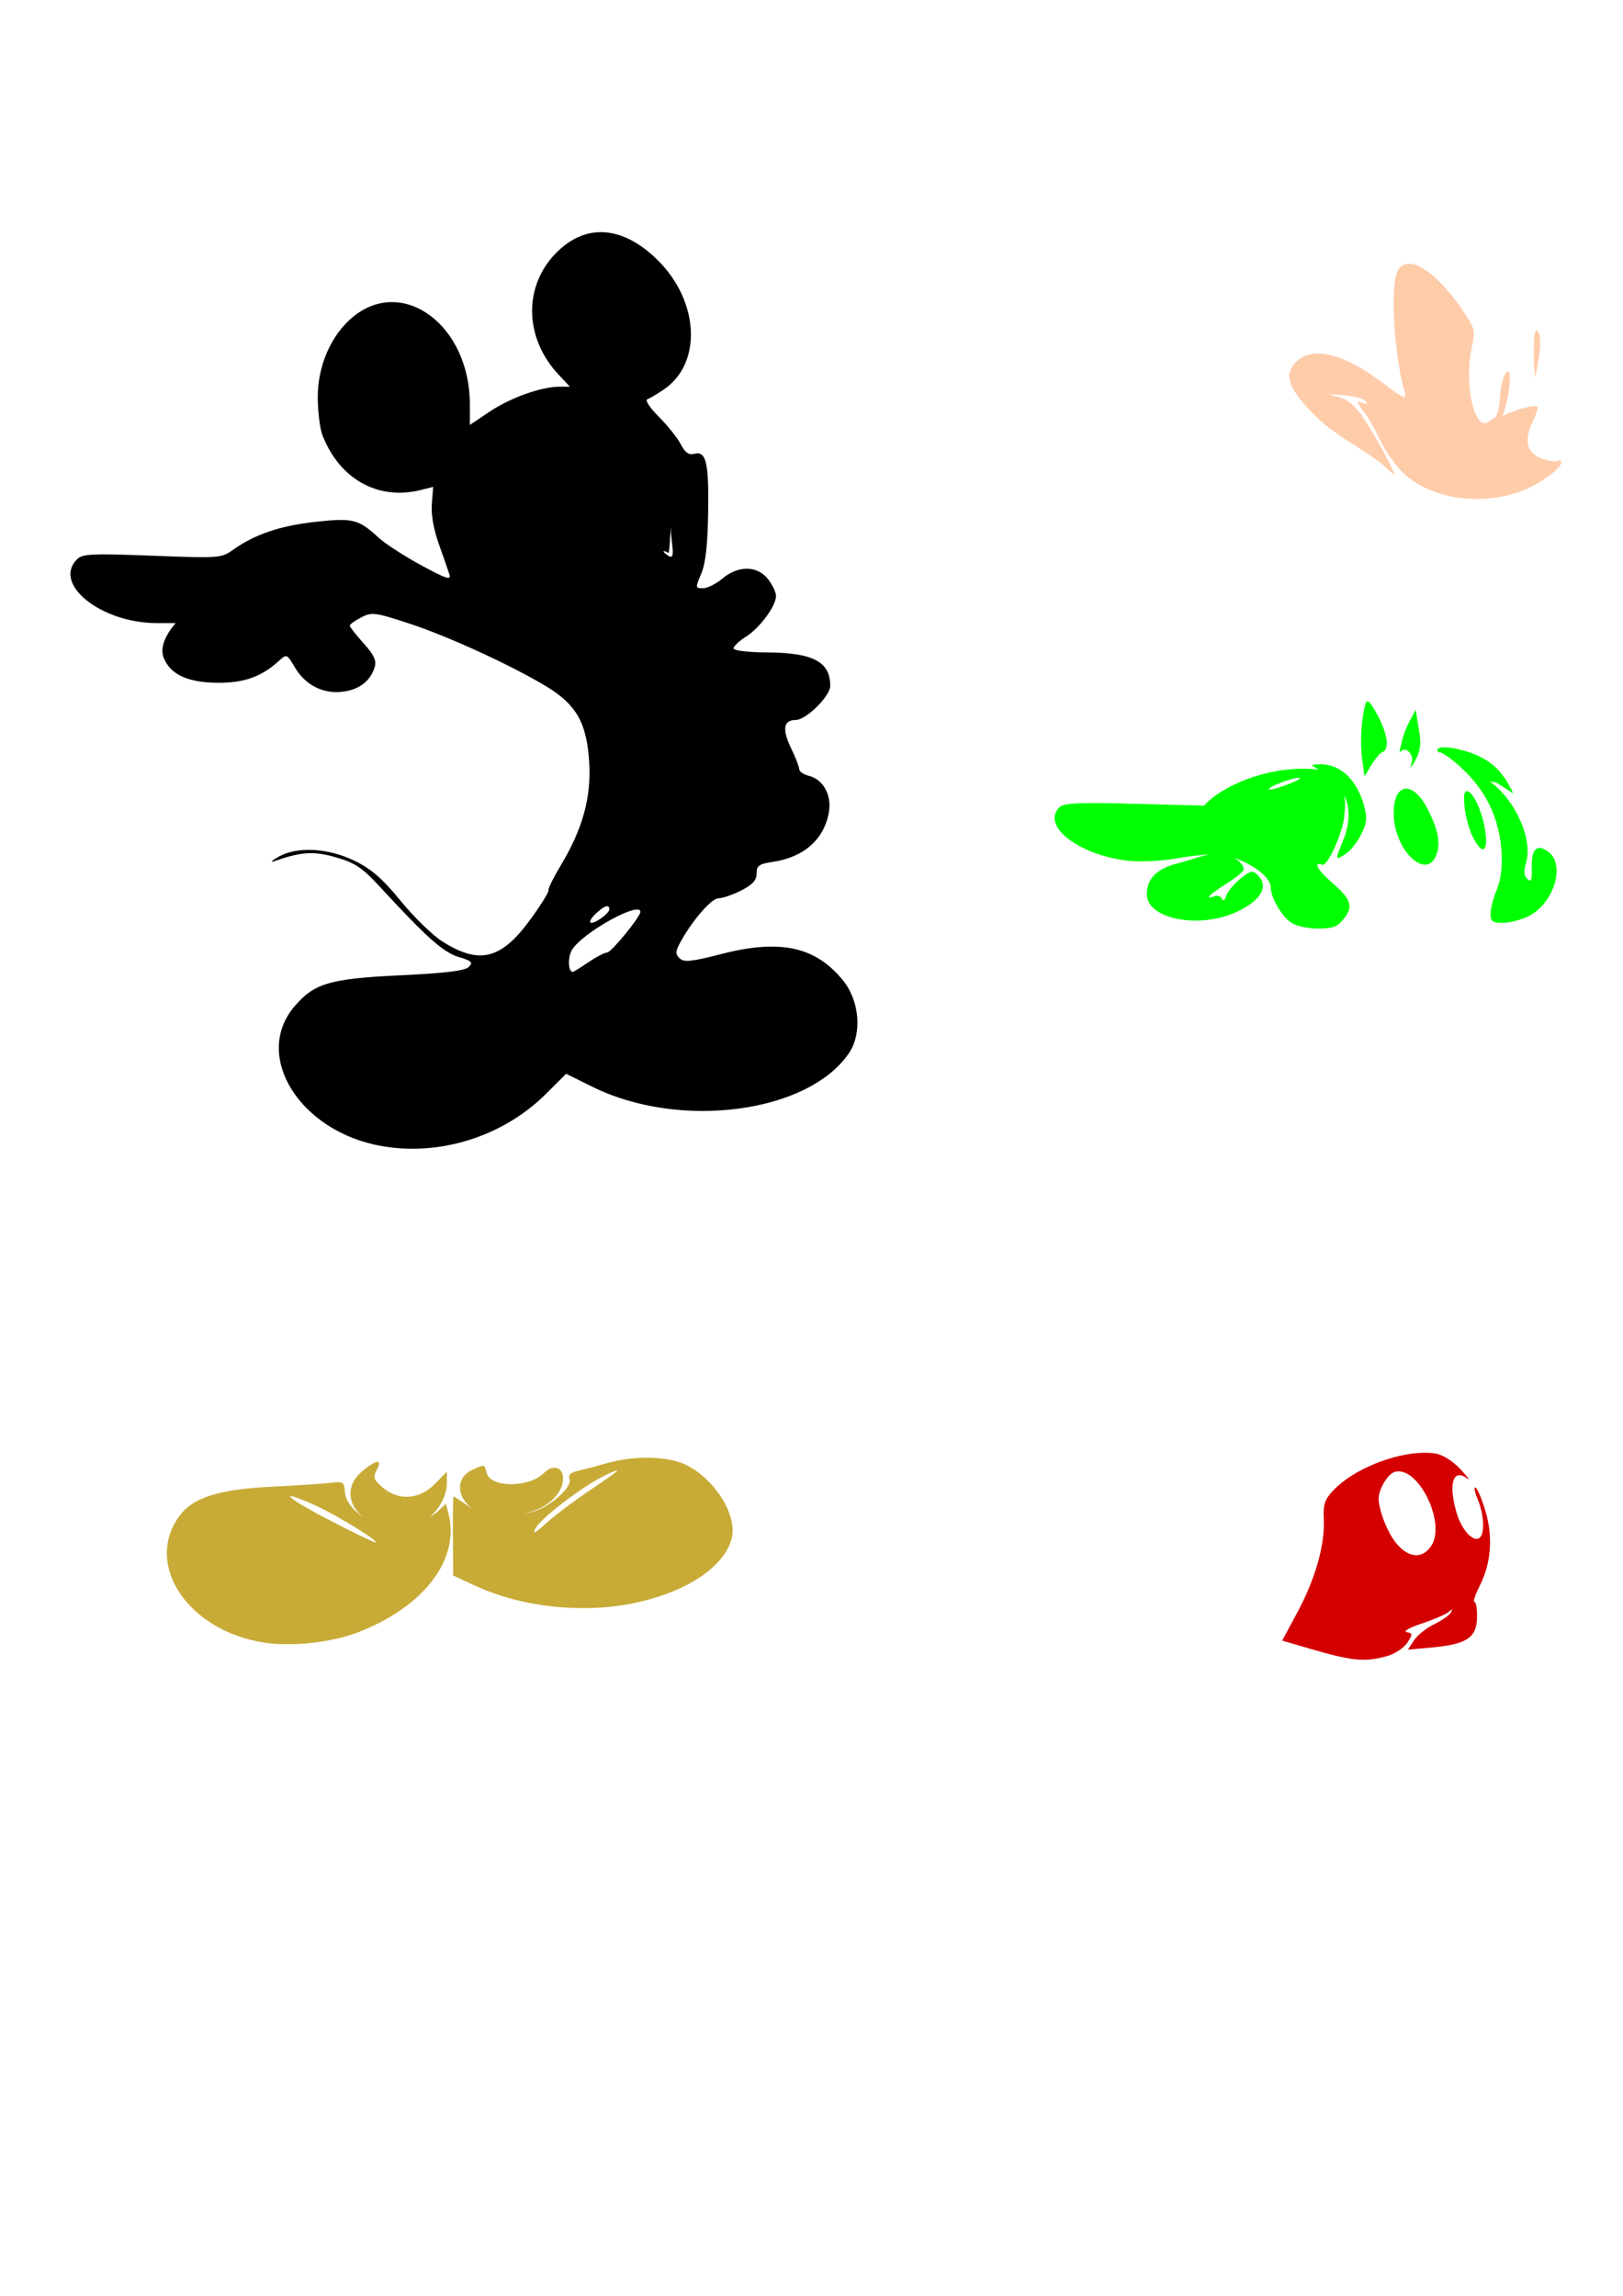
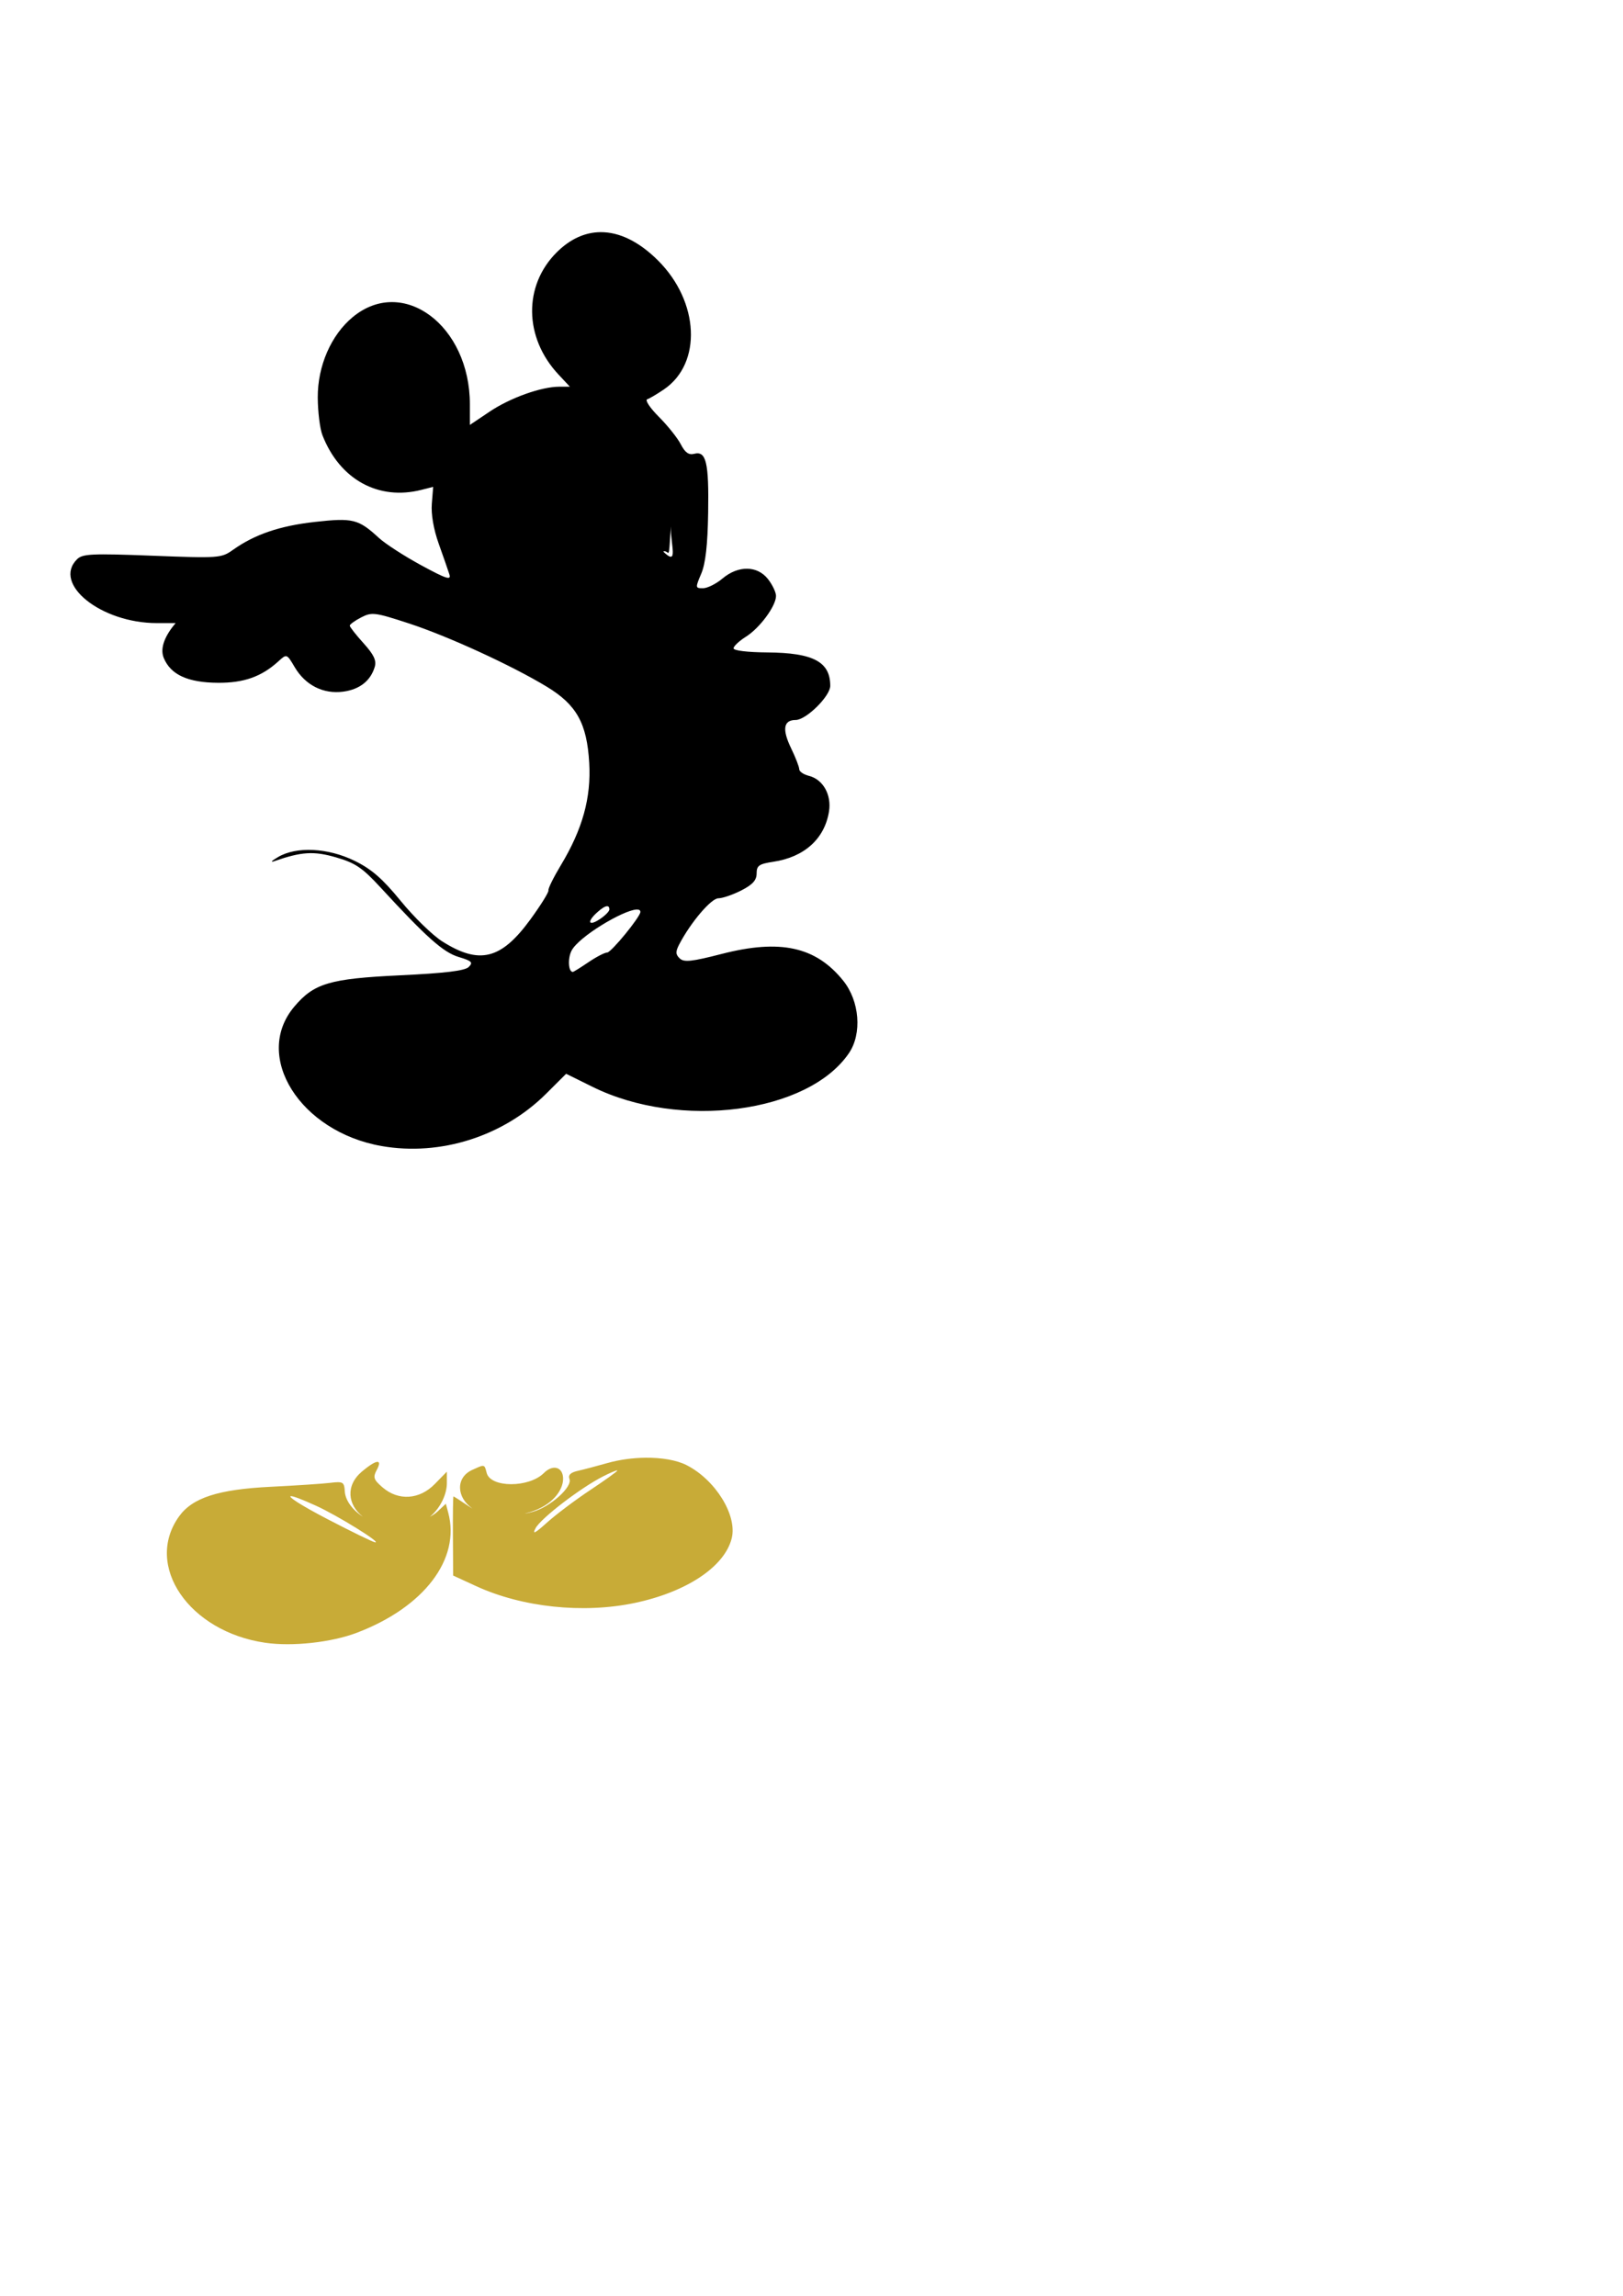
<svg xmlns="http://www.w3.org/2000/svg" xmlns:ns1="http://www.inkscape.org/namespaces/inkscape" xmlns:ns2="http://sodipodi.sourceforge.net/DTD/sodipodi-0.dtd" width="744.094" height="1052.362" id="svg2" version="1.1" ns1:version="0.48.1 " ns2:docname="MickeyMouseClub.svg">
  <defs id="defs4" />
  <ns2:namedview id="base" pagecolor="#ffffff" bordercolor="#666666" borderopacity="1.0" ns1:pageopacity="0.0" ns1:pageshadow="2" ns1:zoom="0.096806025" ns1:cx="3234.7443" ns1:cy="-565.96803" ns1:document-units="px" ns1:current-layer="layer1" showgrid="false" ns1:window-width="1280" ns1:window-height="1005" ns1:window-x="-4" ns1:window-y="-4" ns1:window-maximized="1" />
  <g ns1:label="Layer 1" ns1:groupmode="layer" id="layer1">
    <path style="fill:#000000" d="m 275.328,106.416 c -7.139,0.051 -13.986,3.141 -20.137,9.292 -15.29,15.29 -14.946,39.041 0.806,55.905 l 5.271,5.644 -4.838,0 c -8.272,0 -22.579,5.127 -31.989,11.459 l -9.02,6.067 0,-9.453 c 0,-36.138 -30.646,-58.987 -53.667,-40.011 -9.956,8.207 -16.153,22.433 -16.075,36.927 0.035,6.536 0.996,14.283 2.137,17.214 7.904,20.316 25.661,30.119 45.423,25.075 l 5.352,-1.361 -0.615,7.75 c -0.384,4.832 0.816,11.742 3.175,18.343 2.081,5.826 4.275,12.143 4.878,14.029 0.903,2.822 -1.39,2.079 -12.961,-4.203 -7.732,-4.198 -16.459,-9.847 -19.391,-12.548 -9.347,-8.611 -11.898,-9.245 -29.348,-7.297 -16.081,1.795 -27.588,5.725 -37.552,12.82 -5.285,3.763 -6.408,3.843 -37.028,2.661 -27.725,-1.071 -31.937,-0.868 -34.448,1.643 -11.34,11.34 11.078,29.247 36.605,29.247 l 8.607,0 c -4.571,5.393 -7.379,11.227 -5.442,15.974 3.194,7.712 11.031,11.298 24.883,11.389 11.898,0.078 19.981,-2.809 27.746,-9.897 3.758,-3.43 3.778,-3.424 7.428,2.761 4.869,8.252 13.128,12.417 22.223,11.197 7.519,-1.009 12.551,-4.961 14.452,-11.338 0.874,-2.931 -0.395,-5.612 -5.14,-10.864 -3.468,-3.838 -6.309,-7.463 -6.309,-8.053 0,-0.589 2.343,-2.287 5.211,-3.769 4.875,-2.521 6.294,-2.348 21.769,2.701 18.023,5.88 47.365,19.346 63.383,29.076 13.649,8.291 18.37,16.774 19.421,34.921 0.925,15.976 -3.066,30.373 -12.991,46.854 -3.355,5.572 -5.923,10.772 -5.704,11.56 0.219,0.787 -3.528,6.821 -8.335,13.404 -13.369,18.312 -23.346,20.773 -40.384,9.968 -4.403,-2.792 -12.952,-11.117 -18.988,-18.504 -8.366,-10.238 -13.395,-14.617 -21.154,-18.413 -12.209,-5.973 -26.676,-6.688 -35.093,-1.733 -2.931,1.726 -3.728,2.586 -1.774,1.905 12.564,-4.377 18.147,-4.72 28.421,-1.733 8.779,2.552 12.004,4.736 20.318,13.767 21.109,22.927 28.806,29.768 35.849,31.878 5.999,1.797 6.69,2.481 4.606,4.566 -1.757,1.757 -10.717,2.847 -31.616,3.84 -32.221,1.53 -39.368,3.657 -48.427,14.422 -19.058,22.649 2.704,57.293 40.102,63.836 26.958,4.716 55.785,-4.448 75.406,-23.976 l 9.181,-9.151 12.134,5.997 c 40,19.774 98.838,12.036 117.524,-15.46 6.075,-8.939 4.903,-23.849 -2.62,-33.208 -12.531,-15.589 -28.84,-19.184 -55.693,-12.275 -13.78,3.545 -17.315,3.928 -19.27,2.066 -1.934,-1.842 -1.973,-3.094 -0.202,-6.49 5.225,-10.017 14.63,-21.074 17.919,-21.074 1.91,0 6.632,-1.624 10.502,-3.598 5.203,-2.654 7.035,-4.682 7.035,-7.791 0,-3.588 1.115,-4.368 7.609,-5.342 14.245,-2.136 23.537,-10.497 25.569,-23.019 1.249,-7.694 -2.717,-14.747 -9.212,-16.377 -2.43,-0.61 -4.424,-1.972 -4.424,-3.023 0,-1.051 -1.678,-5.378 -3.729,-9.615 -4.199,-8.674 -3.512,-12.961 2.076,-12.961 4.803,0 15.863,-10.92 15.863,-15.662 0,-11.026 -7.765,-15.149 -28.864,-15.309 -9.149,-0.069 -15.51,-0.849 -15.47,-1.895 0.037,-0.977 2.603,-3.377 5.704,-5.331 6.348,-4 13.767,-14.062 13.767,-18.675 0,-1.678 -1.664,-5.156 -3.689,-7.73 -4.899,-6.228 -13.626,-6.331 -20.862,-0.242 -2.903,2.443 -6.922,4.445 -8.929,4.445 -3.538,0 -3.556,-0.205 -0.806,-6.662 1.983,-4.657 2.934,-13.074 3.175,-27.978 0.372,-23.024 -0.904,-28.414 -6.39,-26.98 -2.497,0.653 -4.179,-0.538 -6.158,-4.364 -1.498,-2.897 -6.029,-8.568 -10.068,-12.608 -4.04,-4.04 -6.435,-7.651 -5.321,-8.022 1.114,-0.371 4.587,-2.423 7.71,-4.555 17.49,-11.943 16.185,-40.16 -2.721,-59.029 -8.736,-8.719 -17.77,-13.082 -26.385,-13.021 z m 32.261,134.909 c -0.19,8.605 3.665,18.509 -3.538,11.489 3.049,-1.086 2.338,6.304 3.538,-11.489 z m -29.338,174.063 c 0.739,-0.049 1.129,0.448 1.129,1.492 0,0.865 -2.002,2.884 -4.445,4.485 -5.146,3.372 -5.97,1.212 -1.189,-3.114 2.027,-1.834 3.555,-2.799 4.505,-2.862 z m 13.928,1.522 c 0.899,0.028 1.411,0.377 1.411,1.109 0,2.247 -13.389,18.605 -15.228,18.605 -1.121,0 -4.987,2.002 -8.587,4.445 -3.6,2.443 -6.815,4.445 -7.156,4.445 -2.067,0 -2.422,-6.24 -0.554,-9.796 3.366,-6.407 23.493,-18.416 29.701,-18.796 0.144,-0.009 0.285,-0.014 0.413,-0.01 z" id="path4069" ns1:connector-curvature="0" />
-     <path id="path4091" style="fill:#ffccaa" d="m 704.375,151.397 c 0.254,0.002 0.555,0.32 0.897,0.907 1.232,2.114 1.169,6.6 -0.202,14.16 -0.494,2.724 -0.555,3.949 -1.29,6.551 -0.019,-1.953 -0.706,-4.612 -0.615,-12.265 0.078,-6.573 0.448,-9.36 1.209,-9.353 z M 645.88,120.889 c 6.087,-0.081 15.434,7.701 24.581,21.185 5.861,8.64 5.986,9.188 4.152,18.141 -3.344,16.332 1.383,37.142 7.569,33.319 1.11,-0.686 2.141,-1.63 3.558,-2.328 1.679,-4.326 1.677,-4.822 2.318,-13.031 0.886,-5.538 2.522,-8.061 3.316,-7.962 0.794,0.099 1.183,2.971 0.433,8.526 -0.709,5.255 -2.529,11.331 -2.963,12.064 1.384,-1.165 15.288,-6.243 16.085,-4.193 0.372,0.366 -0.7,3.558 -2.378,7.095 -4.022,8.476 -2.467,14.141 4.555,16.589 3.049,1.063 6.25,1.502 7.115,0.968 0.865,-0.534 1.572,-0.169 1.572,0.816 0,2.755 -10.977,10.494 -18.796,13.253 -22.378,7.895 -48.108,1.633 -58.444,-14.231 -5.38,-6.352 -7.7,-14.732 -12.558,-21.306 -4.16,-5.454 -4.433,-6.357 -1.582,-5.271 2.626,1.001 2.957,0.813 1.381,-0.776 -1.136,-1.145 -5.937,-2.345 -10.663,-2.671 -6.962,-0.48 -7.421,-0.358 -2.439,0.645 4.368,0.879 7.716,3.346 11.55,8.526 2.755,4.198 9.849,15.269 15.168,27.05 0,0.564 -2.998,-1.836 -6.662,-5.331 -10.344,-7.537 -20.729,-12.64 -29.066,-20.721 -13.342,-13.054 -15.642,-19.762 -8.869,-25.891 7.391,-6.688 21.655,-3.041 38.761,9.907 9.925,7.512 11.461,8.2 10.461,4.697 -5.097,-17.861 -6.846,-50.269 -3.034,-56.288 1.175,-1.855 2.849,-2.755 4.878,-2.782 z" ns1:connector-curvature="0" />
-     <path id="path4077" style="fill:#d40000" d="m 641.341,674.446 c -0.677,-0.013 -1.344,0.082 -2.006,0.292 -3.12,0.99 -7.276,7.933 -7.256,12.124 0.026,5.536 4.121,15.868 8.214,20.731 5.623,6.683 11.912,7.065 15.914,0.957 6.528,-9.962 -4.71,-33.919 -14.866,-34.105 z m 11.197,-8.516 c 1.959,-0.035 3.822,0.073 5.553,0.343 3.393,0.528 7.94,3.39 11.55,7.277 3.274,3.525 4.59,5.385 2.923,4.122 -6.427,-4.869 -8.665,2.738 -4.696,15.984 2.267,7.566 7.358,13.204 10.28,11.399 2.691,-1.663 2.331,-10.657 -0.716,-17.95 -1.431,-3.425 -1.837,-5.765 -0.907,-5.19 0.93,0.574 2.991,5.538 4.586,11.026 3.463,11.911 2.492,23.778 -2.792,34.135 -2.028,3.975 -3.071,7.226 -2.318,7.226 0.753,0 1.279,3.312 1.169,7.367 -0.247,9.087 -4.868,12.082 -20.892,13.535 l -10.804,0.978 2.802,-4.273 c 1.542,-2.354 5.66,-5.655 9.151,-7.337 3.491,-1.682 6.959,-4.083 7.71,-5.331 1.061,-1.765 0.802,-1.816 -1.189,-0.222 -1.409,1.128 -6.962,3.5 -12.336,5.271 -5.396,1.778 -8.397,3.495 -6.702,3.84 2.832,0.577 2.852,0.965 0.262,4.918 -1.544,2.357 -5.719,5.097 -9.282,6.087 -10.333,2.87 -15.853,2.315 -36.151,-3.628 l -11.903,-3.487 6.924,-12.86 c 8.231,-15.269 12.721,-30.989 12.165,-42.601 -0.34,-7.092 0.375,-9.244 4.505,-13.555 9.093,-9.491 27.396,-16.831 41.11,-17.073 z" ns1:connector-curvature="0" />
-     <path id="path4073" style="fill:#00ff00" d="m 626.836,321.428 c 0.908,-0.02 2.606,2.305 4.948,6.793 4.562,8.739 5.301,15.369 1.854,16.629 -0.964,0.352 -3.171,2.969 -4.908,5.825 l -3.155,5.2 -1.129,-8.244 c -1.056,-7.708 -0.22,-19.534 1.814,-25.629 0.126,-0.377 0.32,-0.569 0.574,-0.574 z m 22.223,3.88 1.078,6.783 c 1.107,6.452 2.008,10.608 -1.29,16.508 -2.369,4.125 -2.5,4.155 -1.502,0.443 0.751,-2.794 -2.714,-7.862 -5.785,-3.991 1.953,-9.796 2.956,-11.248 7.498,-19.744 z m -43.869,25.021 c 11.96,-0.039 17.868,10.708 20.197,18.937 1.514,5.622 1.27,8.005 -1.361,13.273 -1.763,3.53 -5.008,7.573 -7.206,8.99 -4.729,3.048 -4.803,2.737 -1.33,-5.573 3.42,-8.186 3.659,-15.44 0.796,-21.497 0.493,2.699 0.482,5.636 0.091,8.577 0,6.958 -7.613,24.365 -10.219,23.372 -4.375,-1.668 -2.092,2.427 4.586,8.234 8.79,7.644 9.83,10.829 5.402,16.458 -2.938,3.736 -5.078,4.555 -11.933,4.555 -4.699,0 -10.1,-1.213 -12.326,-2.772 -4.428,-3.101 -9.262,-11.478 -9.262,-16.035 0,-4.716 -8.209,-10.783 -17.053,-13.636 3.031,1.485 4.616,3.644 4.616,5.392 0,0.806 -3.595,3.741 -7.992,6.521 -7.897,4.992 -10.395,7.615 -5.442,5.714 1.402,-0.538 2.941,-0.028 3.427,1.139 0.529,1.271 1.353,0.698 2.056,-1.431 0.646,-1.954 3.567,-5.457 6.48,-7.791 4.791,-3.838 5.556,-3.978 8.053,-1.482 4.898,4.898 1.572,11.098 -8.698,16.216 -17.351,8.646 -42.299,4.126 -42.299,-7.67 0,-7.151 4.839,-11.866 14.553,-14.17 4.038,-0.958 10.007,-3.341 14.483,-4.011 -3.976,0.182 -10.278,0.92 -15.712,1.875 -7.09,1.246 -16.632,1.68 -22.203,1.008 -22.61,-2.73 -39.63,-16.032 -31.243,-24.42 2.038,-2.038 8.479,-2.354 34.448,-1.673 l 31.948,0.847 c 9.119,-10.143 32.415,-19.012 52.508,-16.478 l -3.275,-2.096 c 1.369,-0.25 2.673,-0.369 3.91,-0.373 z m -10.038,6.208 c -2.961,0.156 -12.448,3.595 -13.354,5.059 -0.48,0.777 2.664,0.133 6.984,-1.421 4.321,-1.554 7.555,-3.118 7.186,-3.487 -0.091,-0.091 -0.285,-0.145 -0.554,-0.151 -0.082,-0.002 -0.167,-0.005 -0.262,0 z m 66.736,-13.989 c 4.123,-0.065 11.954,1.84 17.042,4.495 5.869,3.062 9.992,7.255 13.152,13.364 2.521,4.874 2.896,3.846 -5.835,-1.532 -1.052,-0.648 -2.344,-0.221 -3.386,-0.776 11.334,7.907 20.109,26.11 16.78,37.421 -1.101,3.743 -0.915,5.978 0.615,7.408 1.712,1.6 2.147,0.539 2.006,-4.858 -0.233,-8.871 2.186,-11.427 7.377,-7.791 8.412,5.892 2.756,24.199 -9.242,29.892 -3.308,1.57 -8.492,2.862 -11.52,2.862 -4.612,0 -5.513,-0.694 -5.513,-4.233 0,-2.323 1.288,-7.282 2.852,-11.026 1.967,-4.707 2.622,-10.389 2.127,-18.423 -1.58,-17.658 -9.193,-29.482 -20.348,-39.164 -3.338,-2.931 -6.891,-5.321 -7.891,-5.321 -1.001,0 -1.392,-0.702 -0.867,-1.552 0.312,-0.505 1.276,-0.744 2.651,-0.766 z m -17.315,18.967 c 3.041,-0.096 6.832,3.072 10.109,9.615 4.723,9.431 5.849,15.458 3.86,20.691 -4.647,12.223 -19.582,-2.338 -19.582,-19.088 0,-7.321 2.377,-11.115 5.614,-11.217 z m 27.847,1.109 c 2.936,0 7.308,9.511 8.556,18.625 1.297,9.461 -1.416,10.791 -5.583,2.731 -3.617,-6.995 -5.618,-21.356 -2.973,-21.356 z" ns1:connector-curvature="0" />
    <path id="path4053" style="fill:#c8ab37" d="m 133.382,685.818 c -1.64,0.087 4.373,4.081 16.801,10.552 11.026,5.742 20.843,10.517 21.82,10.612 3.09,0.302 -17.361,-12.349 -27.141,-16.791 -6.755,-3.068 -10.495,-4.426 -11.479,-4.374 z m 149.512,-11.802 c -0.624,0.017 -3.315,1.165 -6.521,2.802 -10.373,5.297 -28.427,19.167 -30.83,23.684 -1.622,3.051 -0.309,2.412 5.19,-2.54 4.044,-3.642 12.962,-10.353 19.824,-14.916 6.861,-4.563 12.477,-8.595 12.477,-8.96 0,-0.046 -0.052,-0.073 -0.141,-0.071 z m -109.804,-3.92 c 0.994,0.04 0.939,1.277 -0.373,3.729 -1.8,3.363 -1.438,4.432 2.701,7.992 7.26,6.245 16.892,5.622 23.906,-1.552 l 5.543,-5.674 0,5.362 c 0,4.69 -2.771,11.255 -7.791,15.309 1.399,-0.728 2.612,-1.54 3.558,-2.429 l 3.769,-3.537 1.099,4.092 c 5.702,21.289 -11.086,43.33 -41.926,55.048 -11.683,4.439 -29.561,6.385 -41.986,4.576 -34.92,-5.085 -55.601,-35.302 -39.568,-57.82 6.16,-8.652 17.953,-12.481 42.128,-13.676 11.662,-0.577 24.004,-1.401 27.423,-1.824 1.415,-0.175 2.512,-0.282 3.366,-0.282 2.563,0 2.94,0.978 3.124,4.132 0.249,4.254 3.592,8.675 8.315,11.681 -6.93,-5.324 -8.11,-14.238 -0.454,-20.681 3.562,-2.997 6.039,-4.49 7.166,-4.445 z m 122.805,-1.895 c 7.428,-0.079 14.332,1.072 18.907,3.406 13.249,6.759 23.286,23.028 20.671,33.511 -3.251,13.029 -20.633,24.619 -44.446,29.64 -23.632,4.984 -51.608,2.023 -72.725,-7.7 l -10.542,-4.848 -0.111,-18.141 c -0.062,-9.977 0.051,-18.141 0.252,-18.141 0.201,10e-5 3.304,2.002 6.904,4.445 0.577,0.392 1.183,0.757 1.804,1.099 -7.239,-4.901 -7.929,-14.127 -0.071,-17.708 2.509,-1.143 3.878,-1.795 4.717,-1.824 1.078,-0.038 1.274,0.948 1.875,3.245 1.788,6.838 19.382,6.862 26.214,0.03 4.162,-4.162 8.819,-2.777 8.819,2.63 0,5.375 -5.068,12.247 -15.208,15.299 -4.404,1.187 -1.123,0.508 1.3,-0.161 8.022,-2.228 18.242,-11.36 16.831,-15.037 -0.699,-1.822 0.477,-2.977 3.8,-3.729 2.652,-0.6 8.767,-2.214 13.586,-3.578 5.555,-1.572 11.648,-2.378 17.425,-2.439 z" ns1:connector-curvature="0" />
  </g>
</svg>